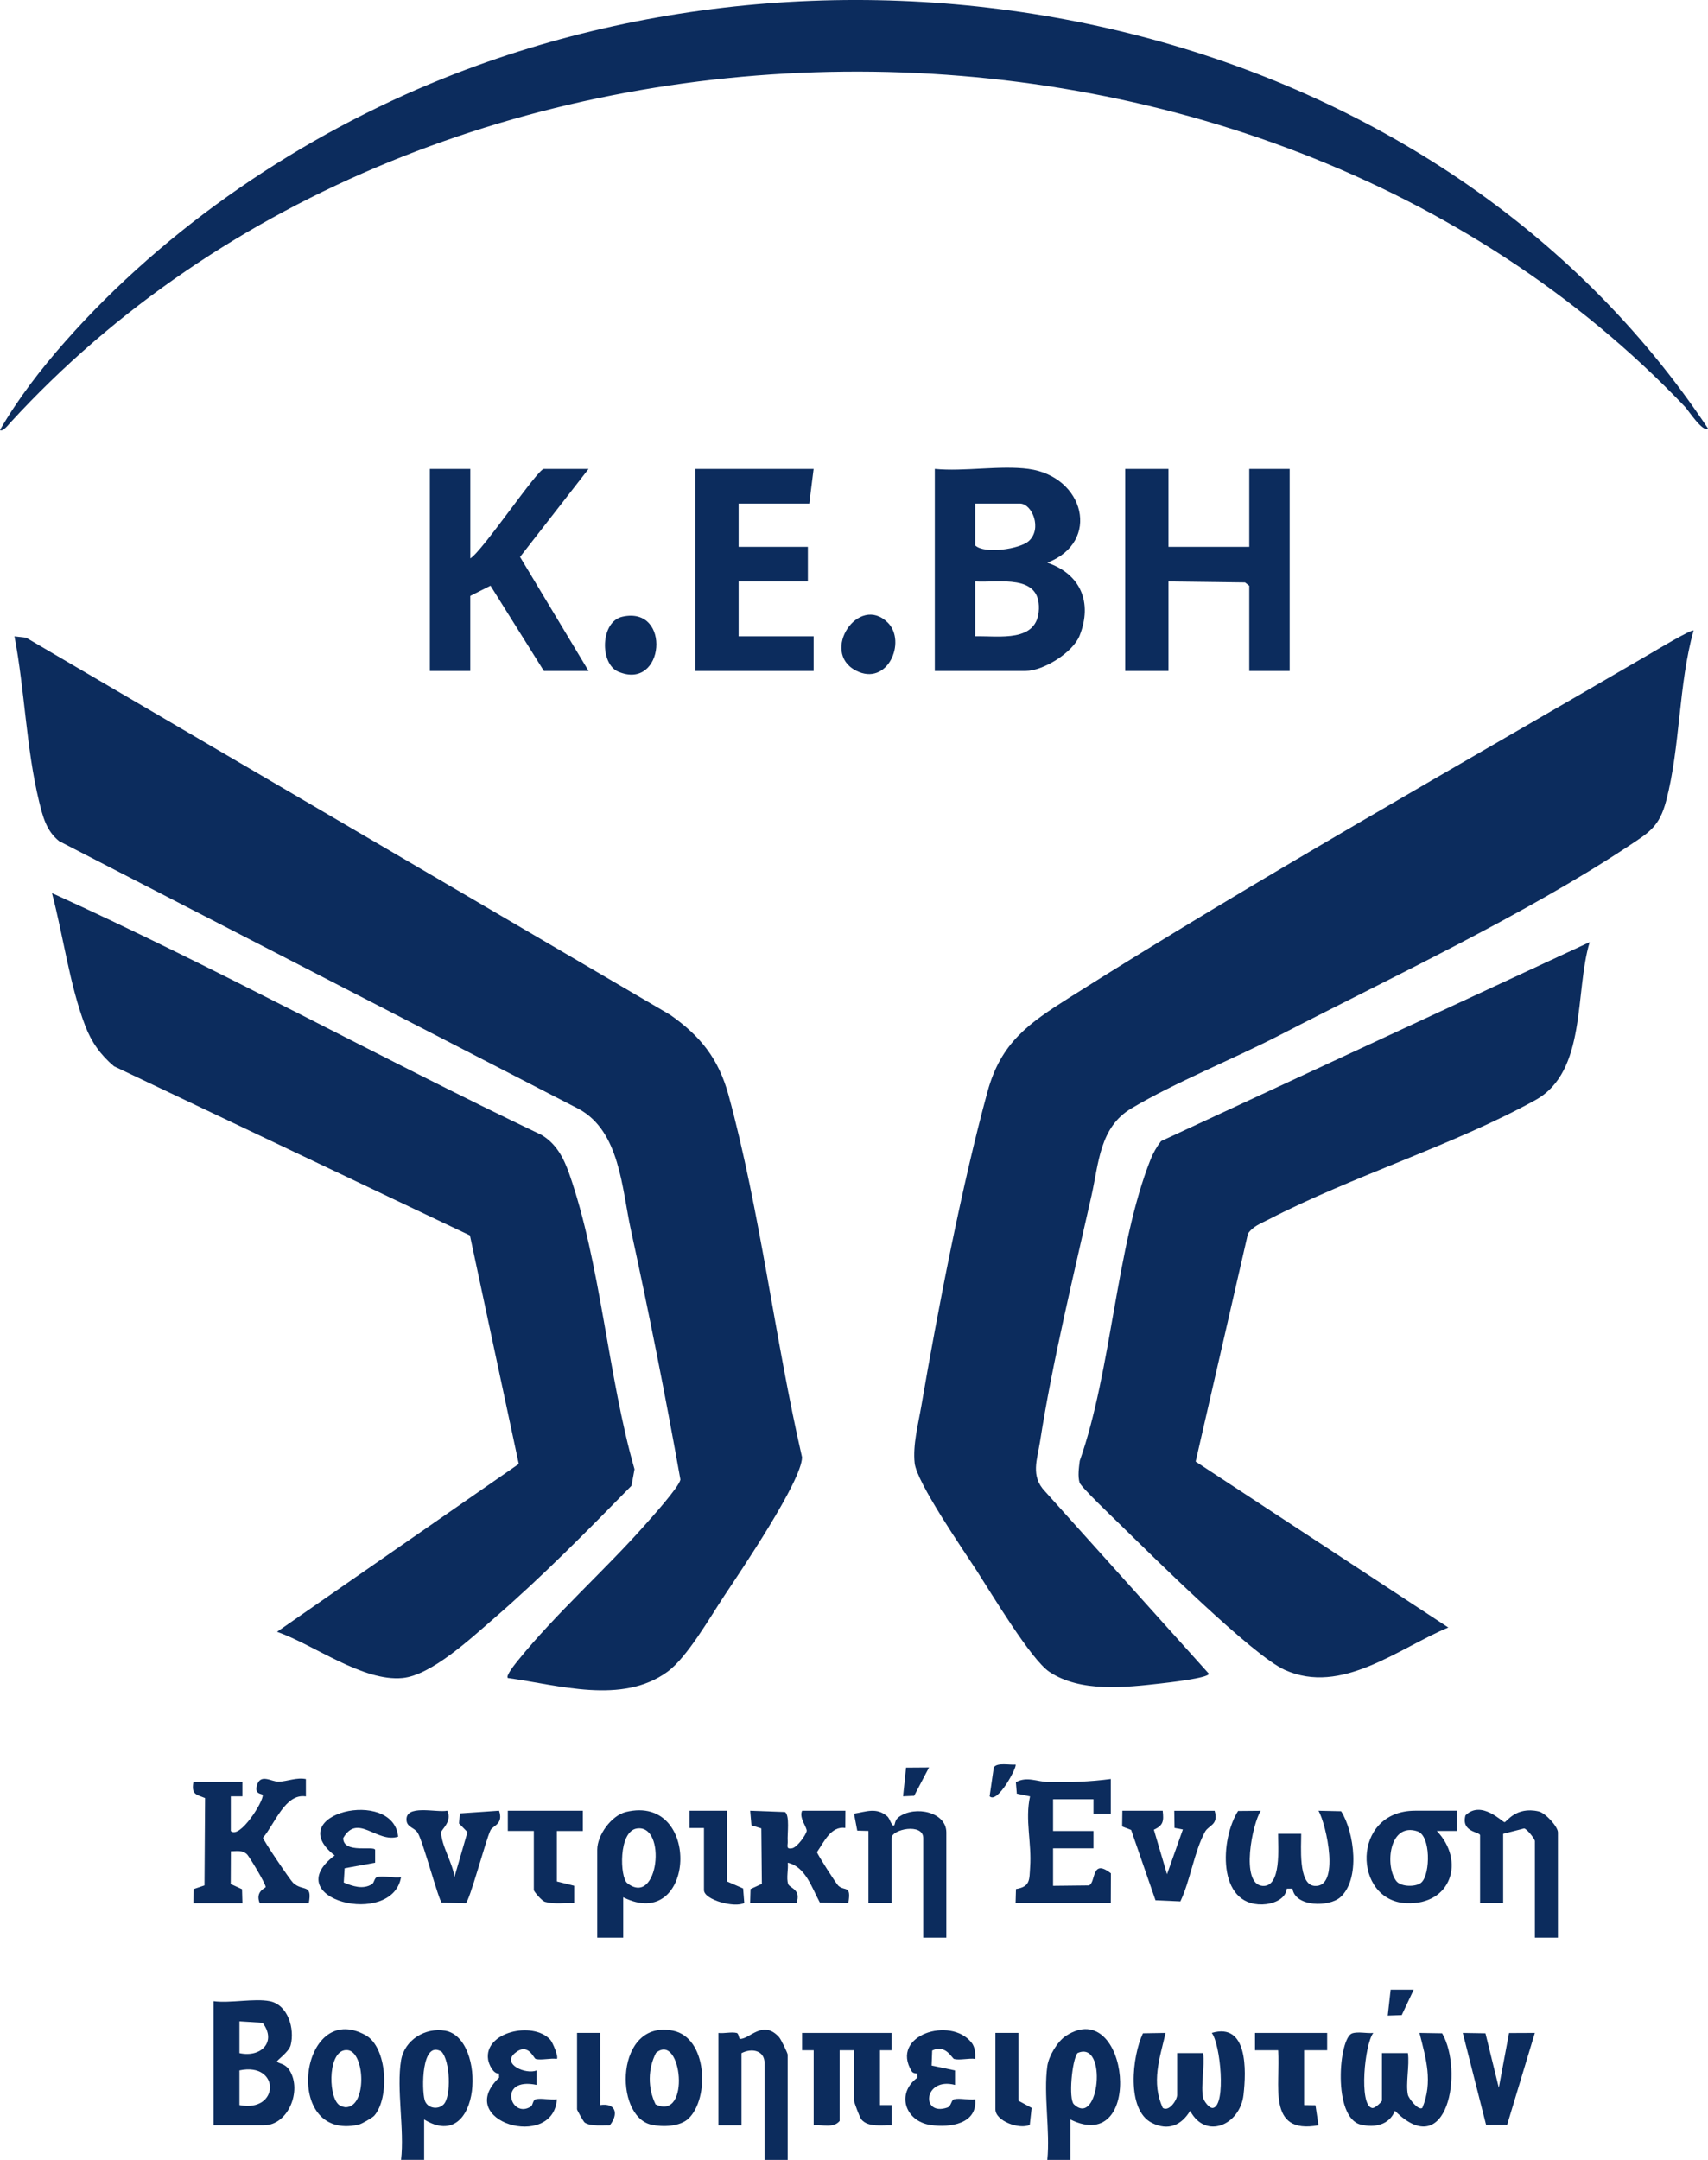
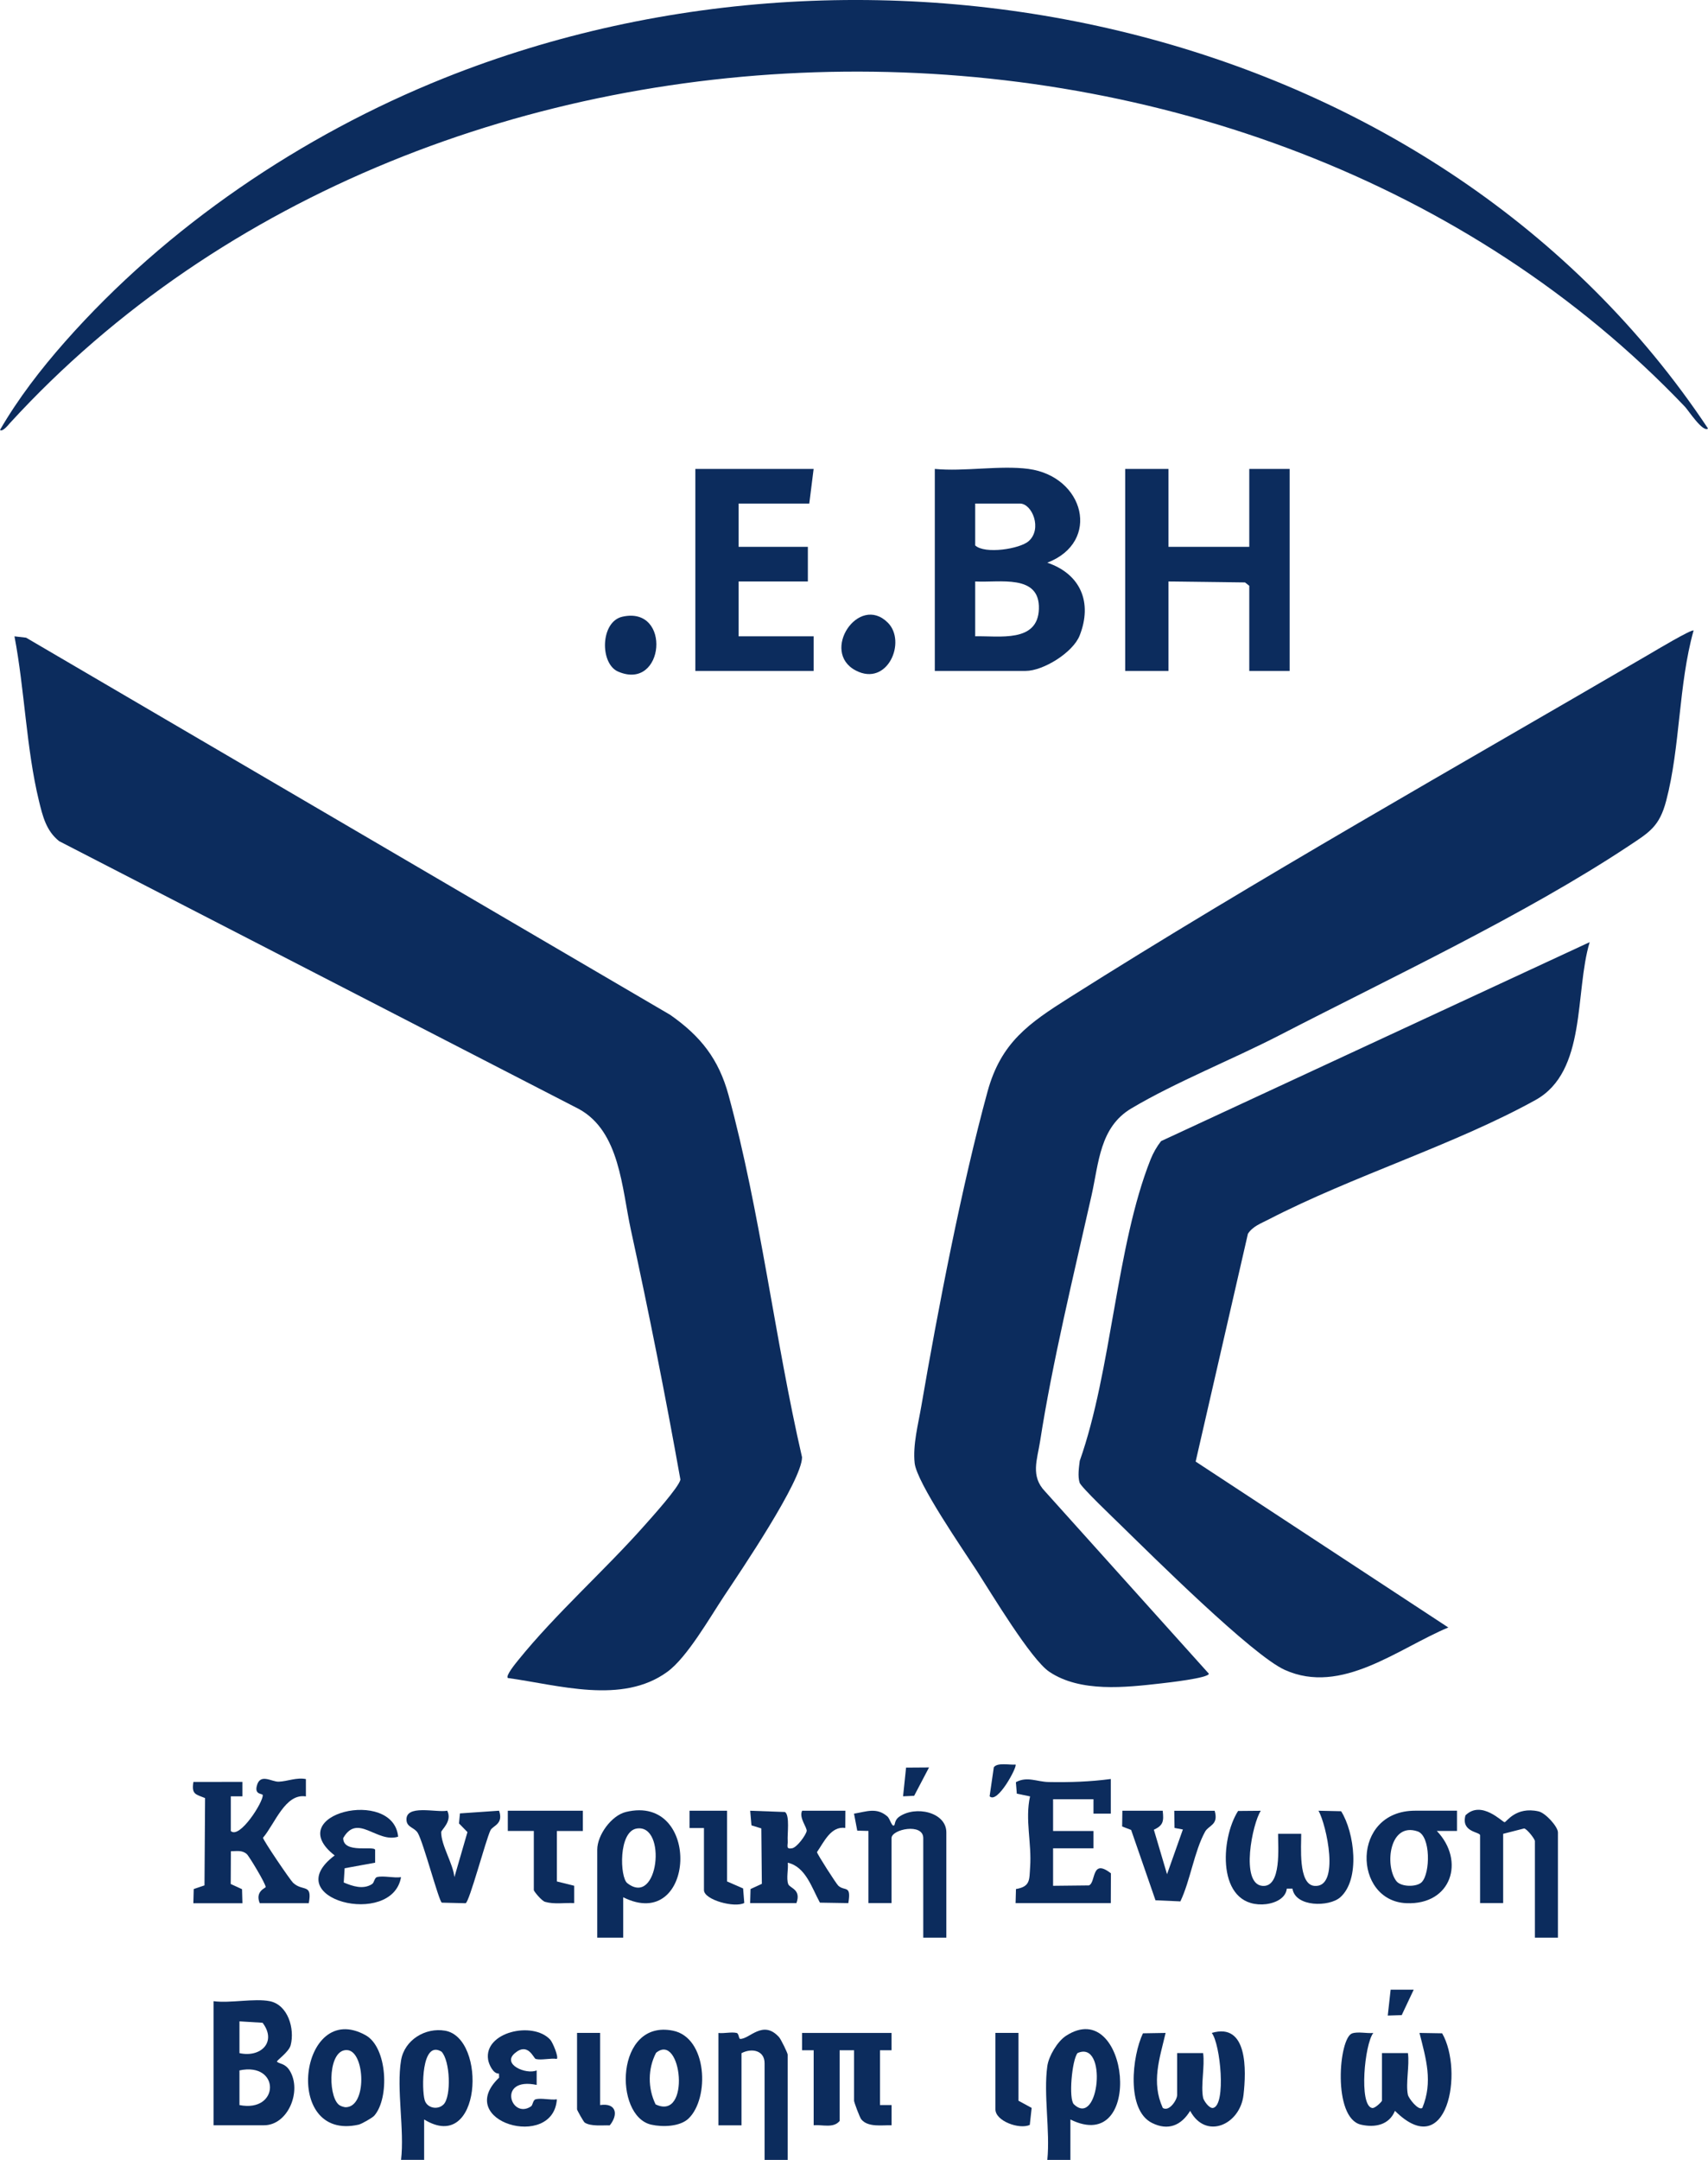
<svg xmlns="http://www.w3.org/2000/svg" id="Layer_2" data-name="Layer 2" viewBox="0 0 444.01 561.38">
  <defs>
    <style>
      .cls-1 {
        fill: #0c2c5d;
      }
    </style>
  </defs>
  <g id="Layer_1-2" data-name="Layer 1">
    <g>
      <path class="cls-1" d="M132.01,436.12c-.62-.58,2.05-3.81,2.61-4.51,9.86-12.23,22.57-23.42,33.02-35.23,1.84-2.07,8.84-9.83,9.24-11.81-3.87-21.68-8.17-43.33-12.86-64.84-2.39-10.97-2.87-25.64-13.52-31.48L15.38,218.63c-3.38-2.69-4.29-6.5-5.26-10.49-3.29-13.53-3.72-28.98-6.36-42.75l3.02.35,167.46,98.04c7.92,5.55,12.59,11.48,15.15,20.85,8.24,30.17,12.06,63.54,19.11,94.13-.06,6.15-15.93,29.55-20.23,36.02-3.76,5.66-9.64,15.99-14.77,19.73-11.76,8.6-28.31,3.43-41.49,1.62Z" />
      <path class="cls-1" d="M440.26,163.88c-3.95,14.12-3.43,30.22-7.12,44.25-1.77,6.74-4.38,8.19-9.9,11.85-26.89,17.8-61.5,34.05-90.48,49.02-12.21,6.31-27.18,12.26-38.66,19.09-8.23,4.89-8.44,14.15-10.35,22.65-4.58,20.41-10.2,43.41-13.37,63.88-.74,4.76-2.54,9.03,1.28,13l42.59,47.39c.02,1.14-10.88,2.35-12.45,2.53-9.23,1.05-20.97,2.39-29.03-3.03-4.78-3.22-15.05-20.36-18.81-26.19-3.55-5.49-15.64-22.94-16.19-28.06-.5-4.75.92-10.04,1.73-14.77,4.3-25.07,10.56-57.46,17.22-81.78,3.5-12.78,10.75-17.76,21.31-24.44,48.45-30.63,101.05-60.24,150.75-89.25,1.38-.81,10.98-6.55,11.48-6.14Z" />
-       <path class="cls-1" d="M72.01,424.12l62.85-43.63-12.7-59.39-92.53-43.97c-3.48-2.94-5.85-6.25-7.48-10.52-4.03-10.5-5.74-23.53-8.64-34.48,43.05,19.53,84.57,42.48,127.27,62.85,3.83,2.29,5.76,5.99,7.19,10.06,8.19,23.33,10.07,52.76,16.98,76.83l-.79,4.29c-11.61,11.83-23.33,23.76-35.89,34.6-5.74,4.95-16.08,14.64-23.63,15.37-10.37.99-23.06-8.68-32.63-12.01Z" />
      <path class="cls-1" d="M413.25,244.88c-3.93,13.02-.68,33.62-14.09,41.03-21.15,11.7-47.54,19.74-69.43,31.07-1.93,1-4.05,1.74-5.32,3.68l-13.59,59.22,65.68,43.12c-13.11,5.48-27.75,17.68-42.52,11.02-8.46-3.82-34.48-29.67-42.63-37.62-1.66-1.63-10.36-9.91-10.7-11.05-.51-1.69-.18-3.9.04-5.66,8.31-23.54,9.45-55.75,18.41-78.33.65-1.65,1.63-3.37,2.73-4.77l111.41-51.71Z" />
      <path class="cls-1" d="M444.01,111.37c-1.29,1.17-5.15-4.77-5.98-5.64C325.75-12.16,112.54-10.04,2.65,109.89c-.41.45-2,2.5-2.65,1.85,4.75-8.19,10.62-15.79,16.87-22.88,26.45-29.97,61.56-53.74,98.66-68.59C229.8-25.45,374.35,6.69,444.01,111.37Z" />
      <path class="cls-1" d="M267.38,121.88c14.51,1.95,18.93,18.95,4.88,24.37,8.69,2.96,11.77,10.37,8.41,18.92-1.75,4.45-9.48,9.21-14.04,9.21h-23.62v-52.5c7.61.74,16.99-.99,24.38,0ZM253.51,130.88v10.88c2.5,2.33,11.6.92,13.9-1.11,3.59-3.17.92-9.77-2.27-9.77h-11.62ZM253.51,165.38c6.25-.15,16.29,1.74,16.56-7.12.28-9.15-10.23-6.77-16.56-7.13v14.25Z" />
      <polygon class="cls-1" points="303.76 121.88 303.76 142.13 324.76 142.13 324.76 121.88 335.26 121.88 335.26 174.38 324.76 174.38 324.76 152.25 323.65 151.38 303.76 151.13 303.76 174.38 292.51 174.38 292.51 121.88 303.76 121.88" />
-       <path class="cls-1" d="M122.26,121.88v23.25c3.22-1.94,17.51-23.25,19.12-23.25h11.62l-17.81,22.87,17.81,29.63h-11.62l-13.87-22.15-5.26,2.65v19.5h-10.5v-52.5h10.5Z" />
      <polygon class="cls-1" points="211.51 121.88 210.38 130.88 192.01 130.88 192.01 142.13 210.01 142.13 210.01 151.13 192.01 151.13 192.01 165.38 211.51 165.38 211.51 174.38 180.76 174.38 180.76 121.88 211.51 121.88" />
      <path class="cls-1" d="M50.26,494.63l.1-3.65,2.8-.95.15-22.69c-2.48-1.01-3.55-.95-3.04-4.19l12.74-.02v3.76s-3.01,0-3.01,0v9.01c2.29,2.18,8.49-7.61,8.3-9.34-.05-.45-2.07-.03-1.57-2.26.81-3.59,3.87-1.14,5.74-1.22,2.27-.09,4.6-1.16,7.05-.68v4.51c-5.37-.87-8.05,7.1-11.15,10.74.06.7,7.08,11.02,7.82,11.71,2.57,2.39,5.05.05,4.08,5.3h-12.75c-1.26-3.09,1.51-3.93,1.54-4.18.1-.75-4.31-8.06-4.9-8.58-1.22-1.09-2.65-.75-4.14-.74l-.04,8.51,2.94,1.35.1,3.65h-12.75Z" />
      <path class="cls-1" d="M70.13,520.13c4.73.94,6.54,7.16,5.43,11.44-.48,1.85-3.83,4.04-3.55,4.3.63.58,2.13.39,3.31,2.32,3.23,5.27-.45,14.19-6.69,14.19h-13.12v-32.25c4.32.59,10.6-.8,14.62,0ZM62.25,533.63c5.57,1.23,9.78-2.92,6.01-7.89l-6.01-.37v8.26ZM62.25,547.13c10.5,2.07,10.66-11.28,0-9.01v9.01Z" />
      <path class="cls-1" d="M264.01,494.63l.1-3.65c3.79-.64,3.45-2.41,3.68-5.69.45-6.25-1.37-12.34-.02-18.39l-3.44-.71-.24-2.98c2.92-1.6,5.47-.1,8.51-.04,5.43.11,10.81-.08,16.16-.79v9.01s-4.5,0-4.5,0v-3.75s-10.5,0-10.5,0v8.25h10.5v4.5h-10.5v9.75s9.29-.1,9.29-.1c1.92-.67.54-7.18,5.74-3.15l-.03,7.75h-24.75Z" />
      <path class="cls-1" d="M327.76,470.63c-2.18,3.27-5.41,19,.41,19.53,5.06.45,4.04-10.28,4.08-13.54h6.01c.04,3.08-.85,13.15,3.41,13.54,6.81.62,3.14-15.93,1.09-19.53l5.88.13c3.47,5.5,5.04,17.74-.24,22.38-2.88,2.53-11.67,2.56-12.41-2.26h-1.47c-.34,2.9-3.83,4.04-6.38,4.1-11.8.26-10.93-17.01-6.29-24.29l5.9-.05Z" />
      <path class="cls-1" d="M366.01,544.5c.18.85,2.68,4.15,3.74,3.37,2.8-6.82.95-12.75-.74-19.49l5.89.1c5.65,9.82,1.41,33.74-12.27,20.15-1.5,3.66-5.17,4.43-8.84,3.59-7.45-1.72-5.78-22.54-2.29-23.72,1.54-.52,3.83.06,5.5-.11-2.26,2.89-3.77,18.73-.35,19.49.76.24,2.6-1.68,2.6-1.88v-12.38h6.75c.46,3.2-.63,7.93,0,10.88Z" />
      <path class="cls-1" d="M312.76,545.25c.14.65,1.53,2.84,2.62,2.62,3.4-.8,1.89-16.59-.37-19.49,9.41-2.79,8.97,9.79,8.25,16.12-.89,7.73-9.78,11.76-13.87,4.13-2.31,3.79-5.7,5.25-9.91,3.15-6.78-3.37-5.16-17.44-2.36-23.3l5.89-.1c-1.56,6.68-3.77,12.8-.74,19.49,1.63,1.09,3.74-2.05,3.74-3.37v-10.88h6.75c.48,3.42-.66,8.46,0,11.62Z" />
      <path class="cls-1" d="M162.01,493.13v10.5h-6.75v-22.88c0-3.78,3.67-8.88,7.45-9.8,19.81-4.81,18.13,31.57-.7,22.17ZM165.55,475.25c-4.82.73-4.42,12.68-2.49,14.19,8.14,6.4,10.39-15.39,2.49-14.19Z" />
      <path class="cls-1" d="M195.01,494.63l.1-3.65,2.94-1.35-.14-14.41-2.56-.79-.33-3.8,9.05.33c1.29.9.57,5.73.7,7.56.08,1.11-.57,2.18,1.13,1.87,1.33-.24,3.61-3.47,3.8-4.47.17-.9-2.08-3.49-1.18-5.29h11.25l-.03,4.47c-3.73-.53-5.5,3.6-7.36,6.28.05.52,5.02,8.27,5.56,8.75,1.7,1.51,3.41-.32,2.59,4.51l-7.38-.12c-2.11-3.84-3.71-9.33-8.36-10.38.19,1.68-.43,4.01.11,5.54.39,1.11,3.46,1.33,2.14,4.96h-12Z" />
      <path class="cls-1" d="M405.01,503.63h-6v-25.12c0-.48-1.91-3.03-2.78-3.28l-5.47,1.4v18h-6v-17.62c0-.93-5.01-.74-3.8-5.18,4.14-4.08,9.61,1.78,10.17,1.78.49,0,2.89-4.16,8.84-2.81,1.84.42,5.03,4,5.03,5.46v27.38Z" />
      <path class="cls-1" d="M225.76,475.88l-2.91-.08-.84-4.41c3.21-.52,5.87-1.71,8.66.71.74.64,1.19,2.94,1.82,2.28.15-.15.11-1.37,1.22-2.16,4.27-3.03,12.3-1.23,12.3,4.03v27.38h-6v-25.88c0-4.02-8.25-2.32-8.25,0v16.88h-6v-18.75Z" />
      <path class="cls-1" d="M272.26,537c.37-2.61,2.62-6.42,4.87-7.88,16.37-10.6,20.55,31.35,1.13,21.76v10.5s-6,0-6,0c.76-7.57-1.03-17.06,0-24.38ZM279.17,546.93c6.57,6.24,8.83-16.82.95-13.32-1.46,1.77-2.38,11.96-.95,13.32Z" />
      <path class="cls-1" d="M231.76,528.38v4.5s-3,0-3,0v14.25h3.01s0,5.25,0,5.25c-2.45-.07-6.08.6-7.86-1.52-.41-.48-1.89-4.46-1.89-4.86v-13.12h-3.75v18.38c-1.6,1.96-4.49.91-6.75,1.12v-19.5h-3.01s0-4.5,0-4.5h23.25Z" />
      <path class="cls-1" d="M104.26,535.5c.88-5.3,6.31-8.59,11.45-7.7,10.93,1.9,9.46,32.26-5.45,23.07v10.5h-6c.92-7.82-1.24-18.42,0-25.88ZM115.33,546.95c2.02-2.11,1.7-11.36-.56-13.71-5.24-3.15-5.18,9.88-4.37,12.61.63,2.13,3.47,2.61,4.92,1.1Z" />
      <path class="cls-1" d="M204.76,561.38h-6v-25.12c0-3.36-3.34-4.02-6-2.62v18.75h-6v-24c1.49.18,3.36-.33,4.75,0,.58.14.51,1.52.9,1.54,2.43.09,5.93-5.11,10.12-.44.49.54,2.23,4.12,2.23,4.52v27.38Z" />
      <path class="cls-1" d="M378.76,470.63v5.25s-5.25,0-5.25,0c7.43,7.75,3.82,19.27-7.9,18.78-13.93-.58-14.42-24.04,2.27-24.04h10.88ZM369.58,489.2c2.27-2.27,2.38-12.05-1.07-13.21-7.31-2.45-8.58,8.81-5.55,12.88,1.2,1.62,5.32,1.64,6.62.33Z" />
      <path class="cls-1" d="M179,550.62c-2.23,2.15-6.8,2.26-9.71,1.6-9.82-2.23-9.34-27.47,5.67-24.42,8.94,1.81,9.54,17.52,4.04,22.82ZM170.43,546.95c9.23,4.44,6.8-18.92.12-13.4-2.15,4.1-2.18,9.2-.12,13.4Z" />
      <path class="cls-1" d="M97.28,549.9c-.48.55-3.3,2.15-4.05,2.32-20.07,4.52-15.3-32.74,1.81-23.25,5.71,3.17,6.25,16.4,2.24,20.93ZM87.96,546.93c.49.46,1.13.64,1.78.76,5.77.17,5.18-14.41.61-14.84-5.05-.48-5.15,11.49-2.39,14.08Z" />
      <path class="cls-1" d="M315.76,470.63c1.1,3.73-1.56,3.75-2.49,5.45-2.8,5.07-3.84,12.7-6.42,18.11l-6.47-.29-6.33-18.28-2.34-.9.06-4.09h10.49c.29,2.71.18,3.78-2.3,4.94l3.42,11.56,4.12-11.63-2.17-.4-.07-4.46h10.5Z" />
      <path class="cls-1" d="M116.26,470.62c1.39,2.76-1.57,4.96-1.57,5.58,0,3.46,3.06,8.09,3.44,11.68l3.39-11.7-2.2-2.25.25-2.61,10.17-.7c1.21,3.52-1.63,3.87-2.23,5.08-1.21,2.45-5.5,18.71-6.47,18.97l-6.19-.15c-.81-.52-4.8-15.73-6.25-18.13-.84-1.39-2.7-1.42-2.91-3.14-.53-4.44,7.8-2.06,10.55-2.63Z" />
      <path class="cls-1" d="M103.51,477.37c-5.53,1.77-10.54-6.21-14.29.37-.01,4.16,8.13,1.88,8.3,3.07v3.32s-7.93,1.45-7.93,1.45l-.23,3.7c2.27.96,5.05,1.91,7.36.41.58-.37.6-1.64,1.31-1.82,1.64-.43,4.38.31,6.22.02-2.27,13.29-32.34,5.69-17.25-5.64-13.93-10.83,15.26-17.72,16.5-4.88Z" />
      <path class="cls-1" d="M143.02,530.11c.65.7,2.25,4.52,1.73,5.02-1.66-.25-3.98.39-5.47.02-.59-.15-1.97-4.45-5.43-1.52s2.91,5.63,5.66,4.5v3.76c-10.31-2.15-6.78,9.07-1.49,5.6.54-.35.47-1.67,1.26-1.87,1.47-.38,3.83.26,5.48.02-.89,13.32-27.02,5.81-15.01-5.64l-.04-1.06c-1.48.14-2.63-2.39-2.82-3.62-1.13-7.15,11.58-10.11,16.14-5.2Z" />
-       <path class="cls-1" d="M252.53,530.85c.98,1.24,1.03,2.78.98,4.28-1.65-.24-4.01.4-5.48.02-.55-.14-2.2-3.93-5.7-2.2l-.15,3.91,6.08,1.27v3.76c-8.24-2.13-8.95,8.29-1.97,5.88,1.03-.36.96-1.95,1.74-2.15,1.47-.38,3.83.26,5.48.02.59,6.4-6.51,7.41-11.56,6.68-6.7-.97-9.05-8.26-3.45-12.32l-.04-1.06c-.51-.02-1.17-.12-1.44-.57-5.76-9.4,10.07-14.37,15.51-7.5Z" />
-       <polygon class="cls-1" points="386.16 528.48 389.63 542.63 392.29 528.41 399 528.38 391.79 552.28 386.33 552.3 380.26 528.38 386.16 528.48" />
      <path class="cls-1" d="M138.76,475.88h-6.75s0-5.25,0-5.25h19.51s0,5.26,0,5.26h-6.75s0,13.12,0,13.12l4.5,1.12v4.51c-2.49-.13-5.12.37-7.57-.33-.92-.26-2.93-2.76-2.93-3.05v-15.38Z" />
-       <path class="cls-1" d="M345.01,528.38v4.5s-6,0-6,0v14.25l2.96.04.78,5.21c-13.63,2.5-9.78-10.79-10.49-19.5h-6.01s0-4.5,0-4.5h18.75Z" />
      <path class="cls-1" d="M189.01,470.63v18.38l4.17,1.82.3,3.77c-2.46,1.35-10.48-.79-10.48-3.35v-16.12h-3.75s0-4.5,0-4.5h9.75Z" />
      <path class="cls-1" d="M161.79,160.29c12.86-2.89,10.99,19.47-1.1,14.27-4.8-2.06-4.65-12.98,1.1-14.27Z" />
      <path class="cls-1" d="M230.8,161.84c4.93,4.93-.07,16.73-8.32,12.44-9.32-4.85.72-20.03,8.32-12.44Z" />
      <path class="cls-1" d="M156.01,528.38v18.75c4.09-.63,4.87,2.32,2.5,5.28-1.9-.07-4.88.32-6.5-.72-.32-.21-2-3.24-2-3.44v-19.88h6Z" />
      <path class="cls-1" d="M264.76,528.38v17.62l3.43,1.87-.49,4.42c-2.73,1.24-8.93-1-8.93-4.04v-19.88h6Z" />
      <path class="cls-1" d="M264,458.63c.54.47-4.7,10.36-6.74,8.24l1.09-7.53c.91-1.31,4.11-.56,5.65-.71Z" />
      <polygon class="cls-1" points="241.51 459.38 237.64 466.75 234.76 466.88 235.54 459.42 241.51 459.38" />
      <polygon class="cls-1" points="367.51 517.13 364.39 523.75 360.76 523.87 361.51 517.13 367.51 517.13" />
    </g>
  </g>
</svg>